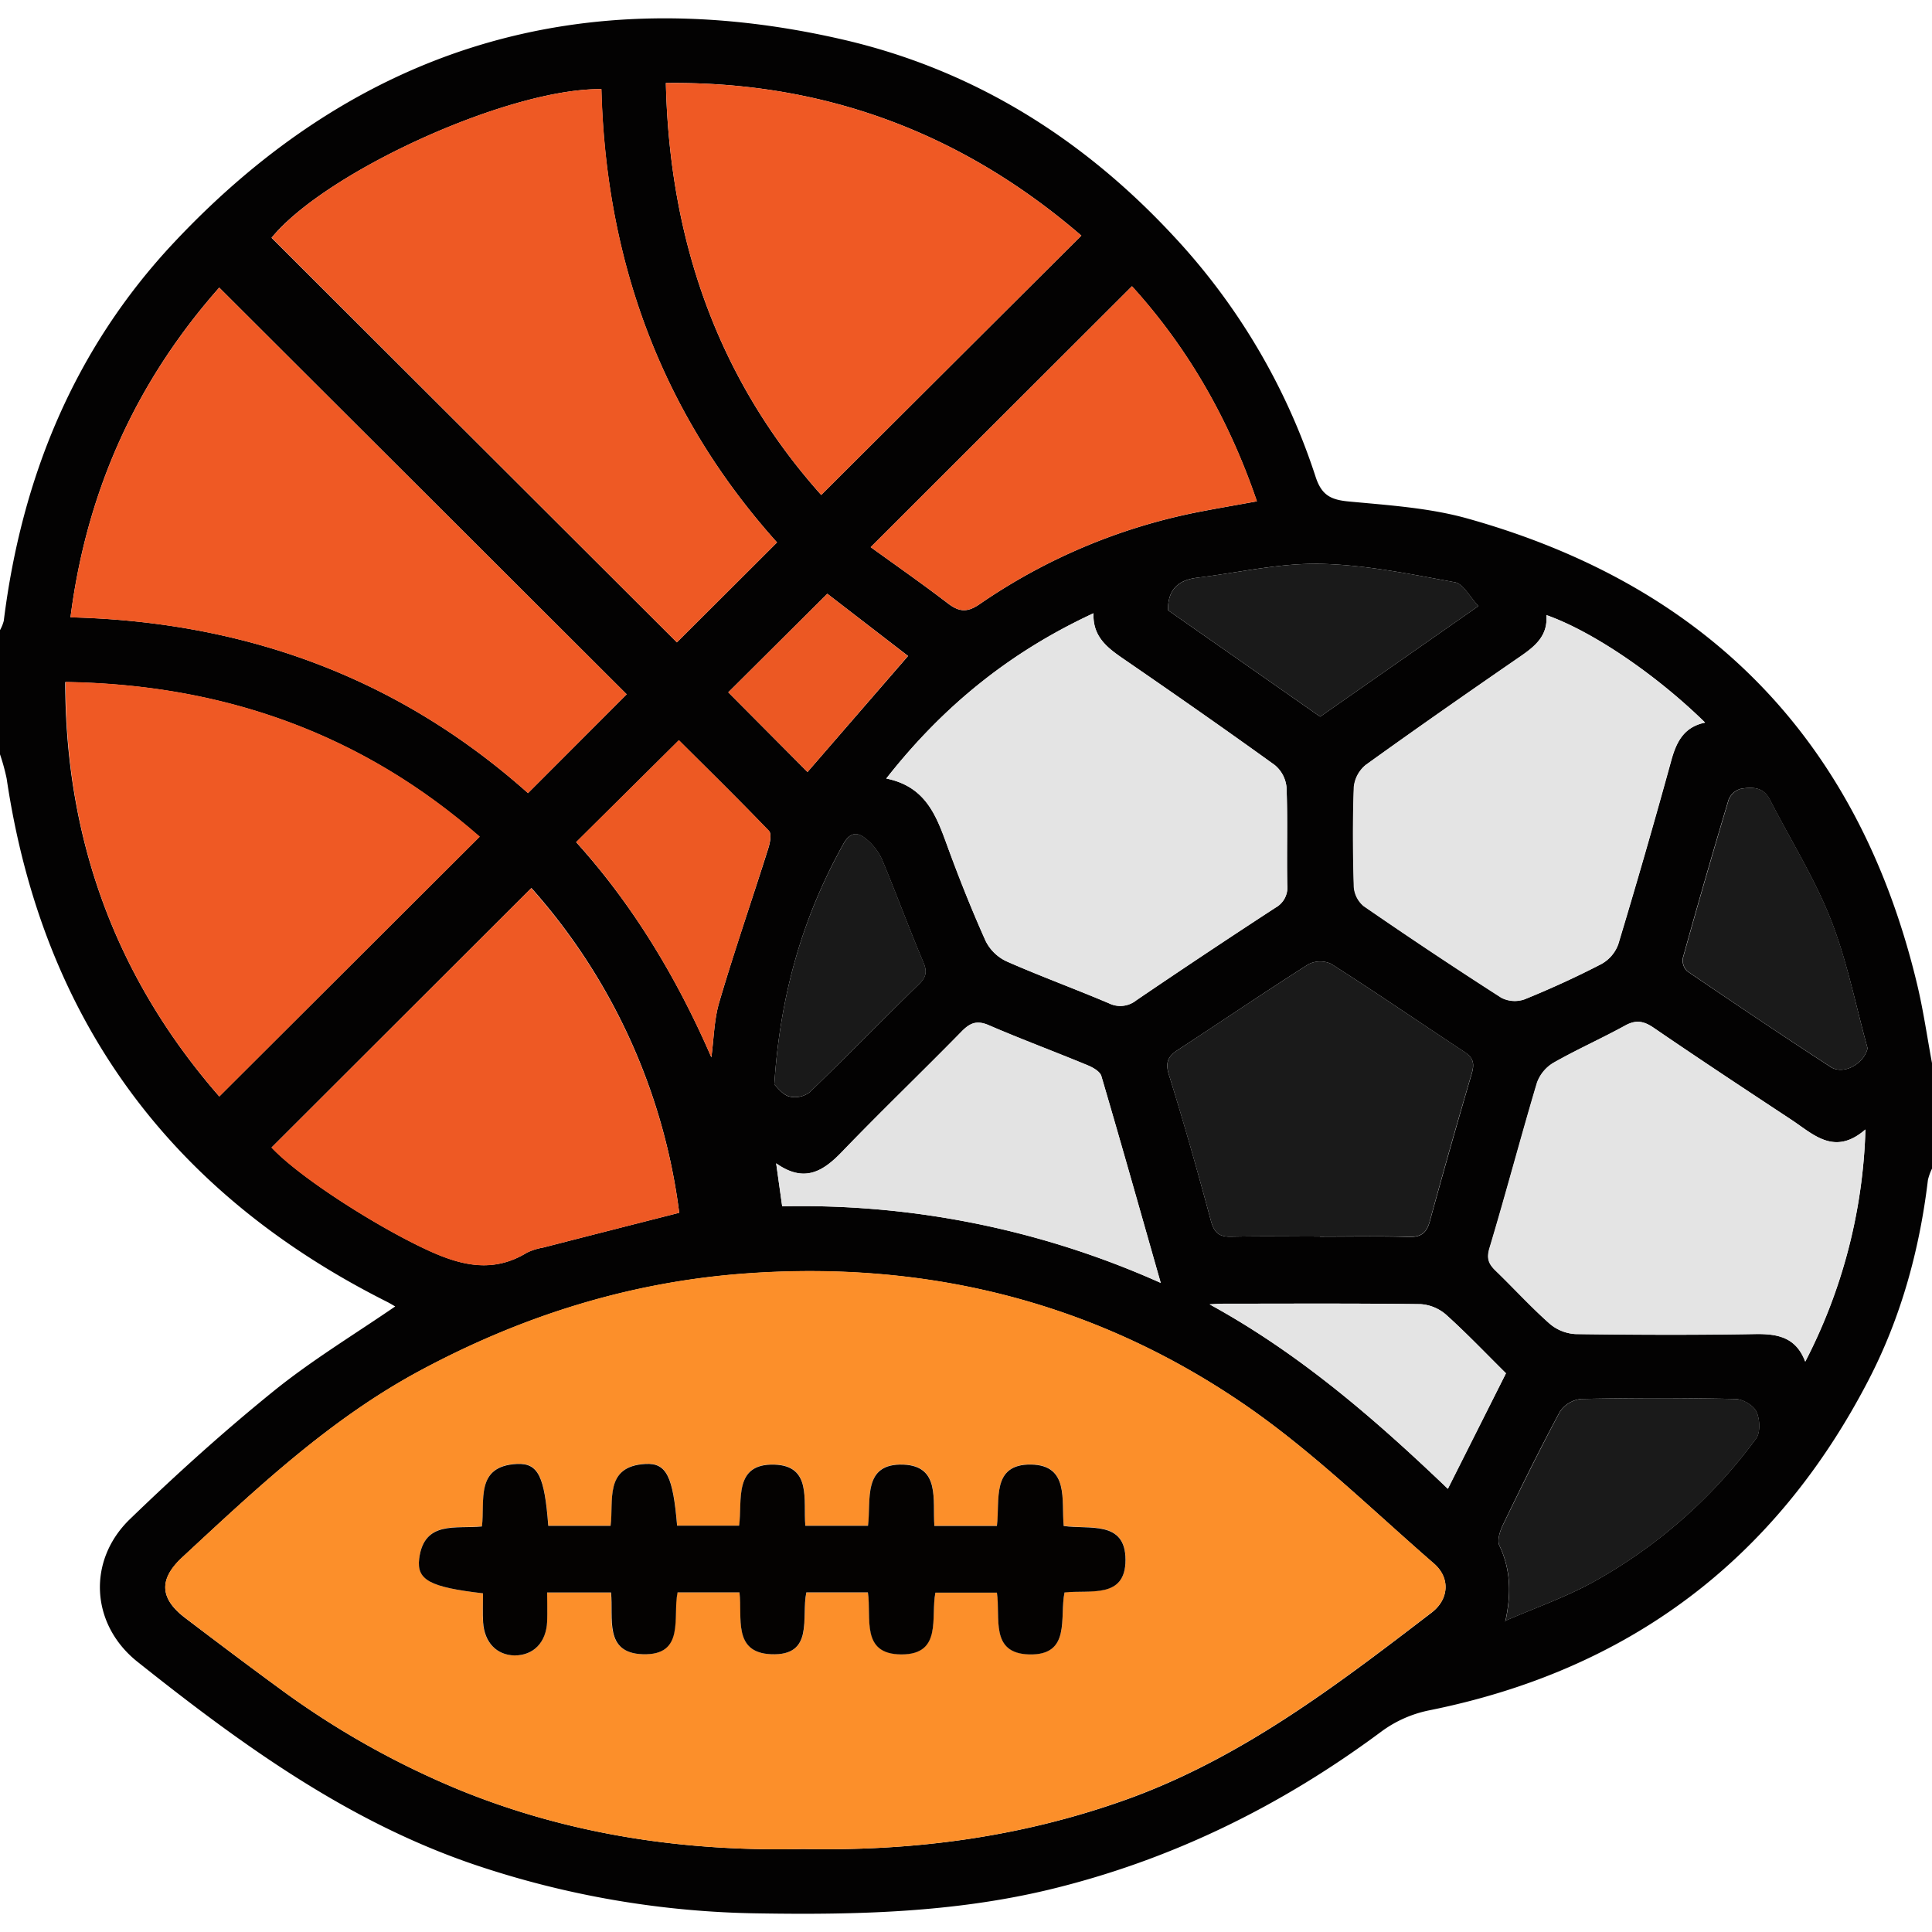
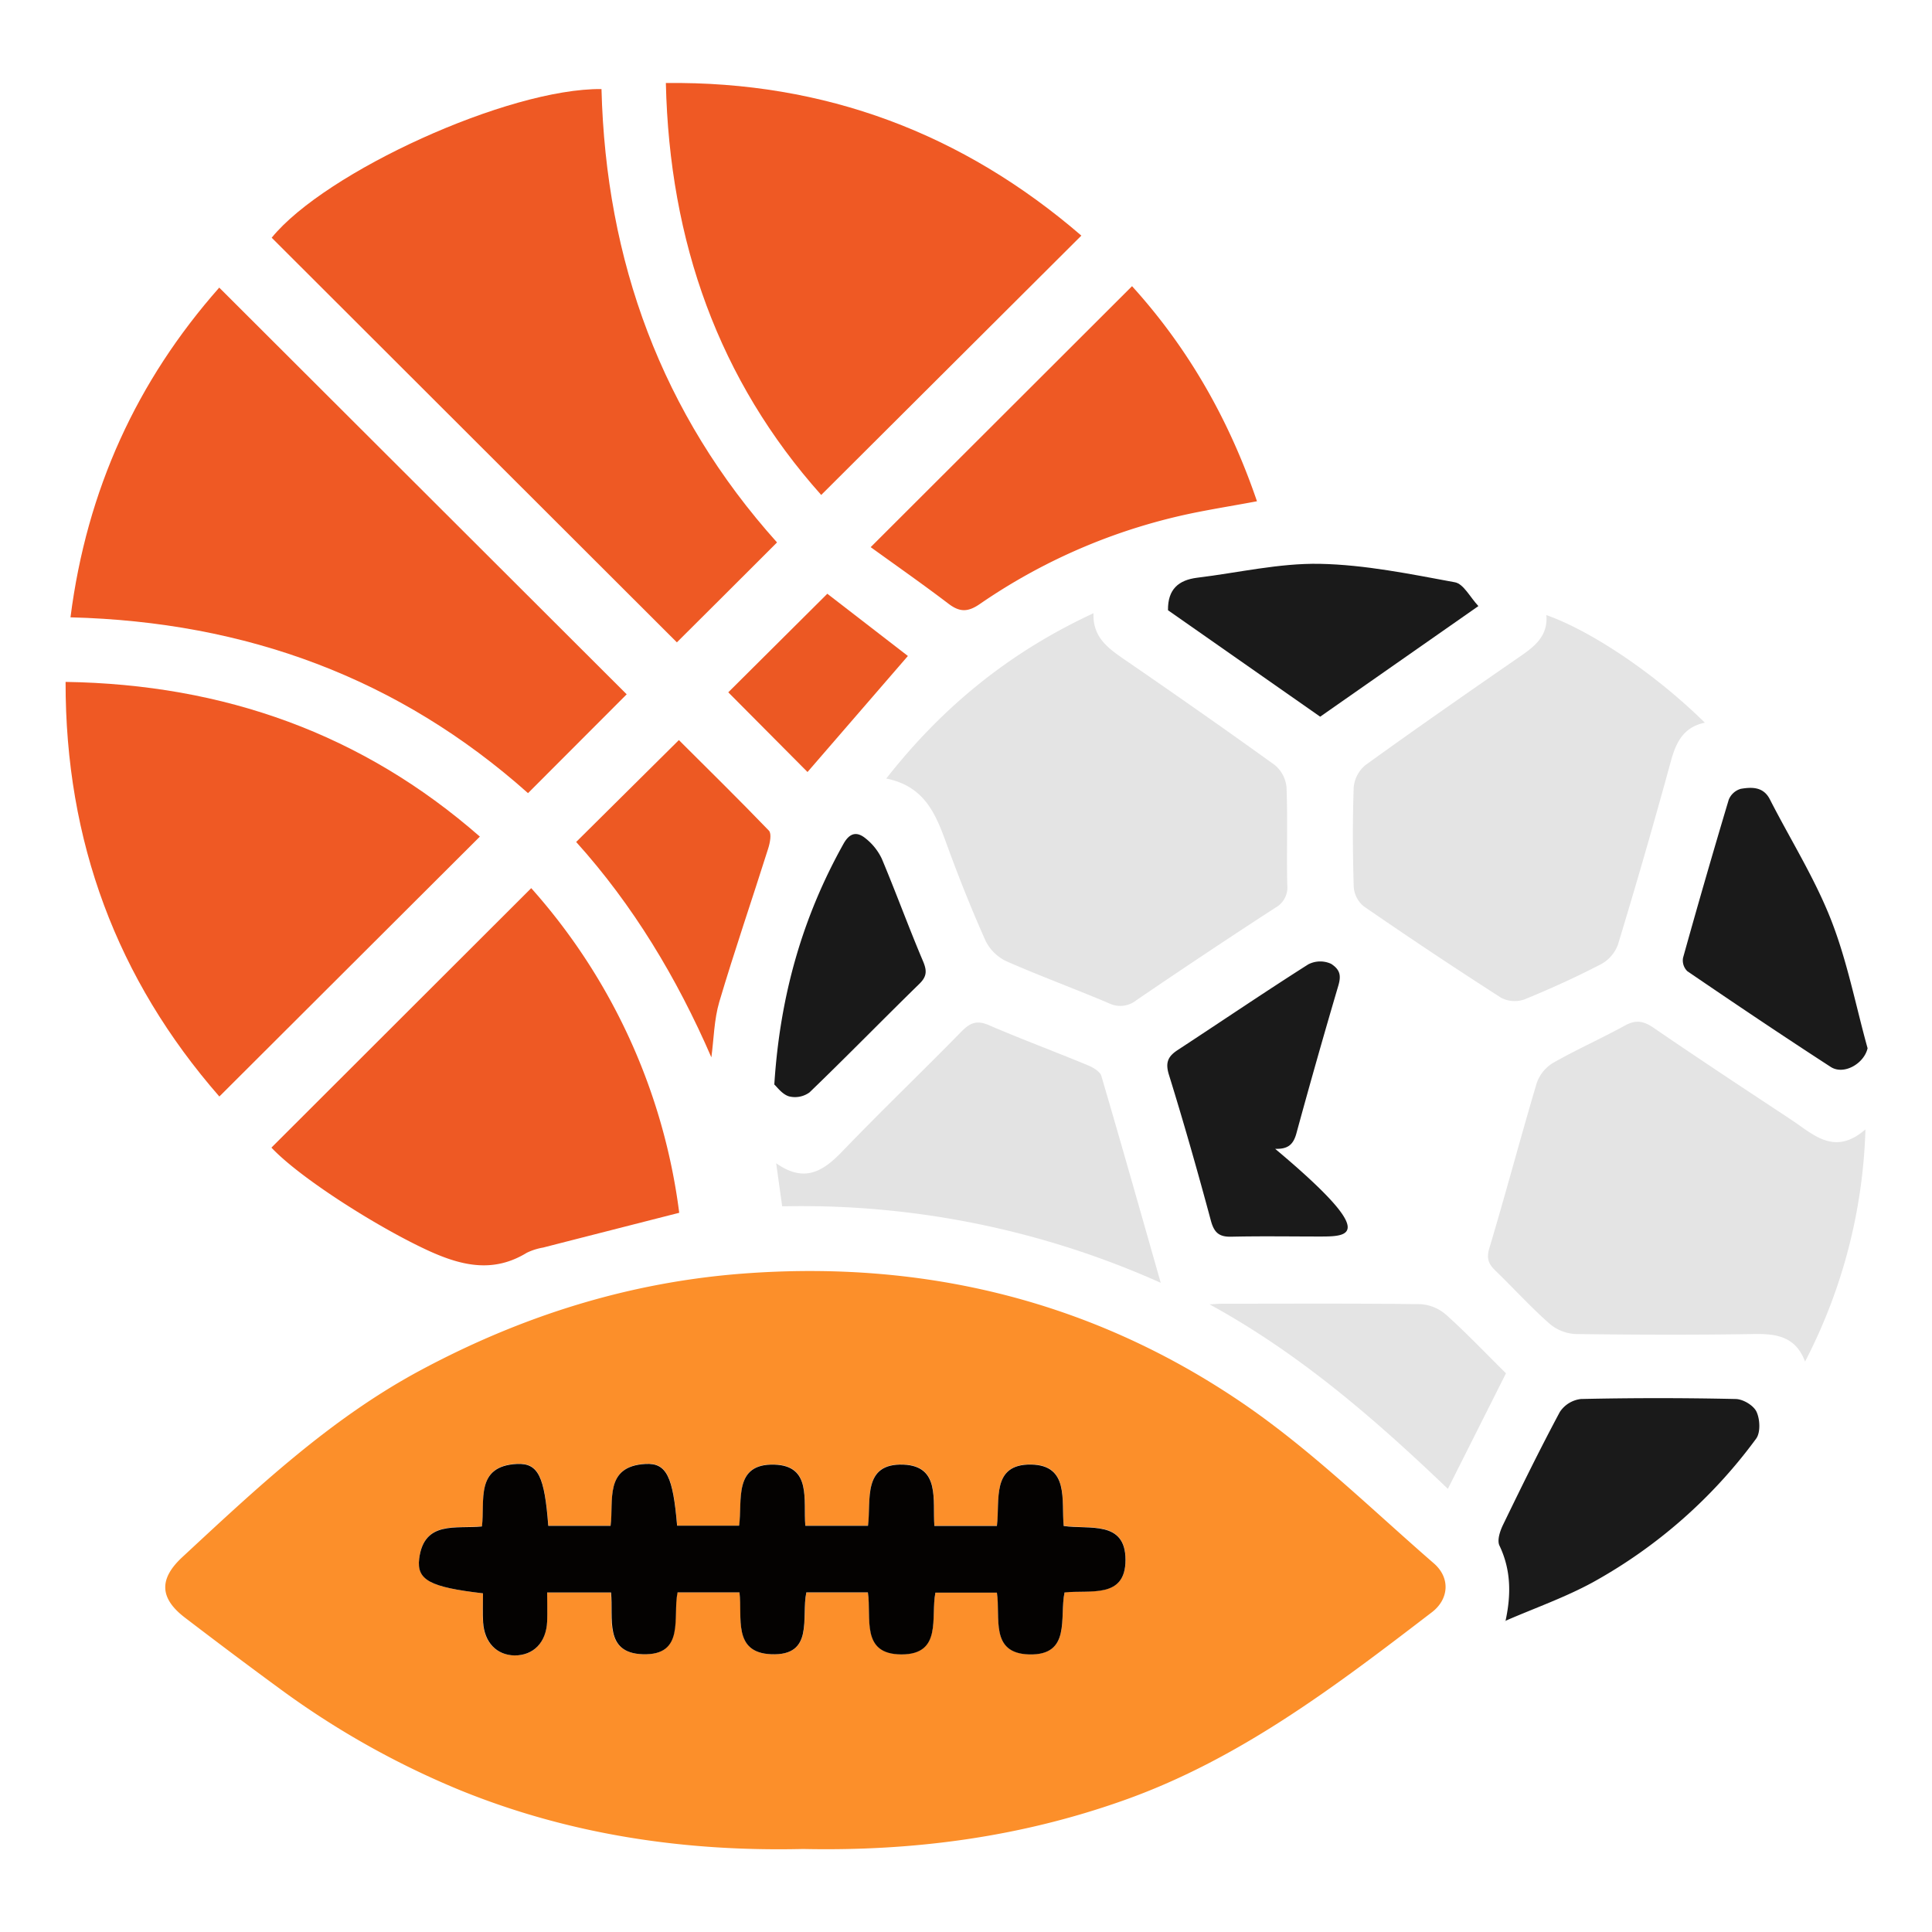
<svg xmlns="http://www.w3.org/2000/svg" width="512" height="512" viewBox="0 0 512 512">
  <defs>
    <style>.a{fill:#030202;}.b{fill:#fc8f2a;}.c{fill:#ee5924;}.d{fill:#ef5924;}.e{fill:#e4e4e4;}.f{fill:#1a1a1a;}.g{fill:#e3e3e3;}.h{fill:#ed5923;}.i{fill:#191919;}.j{fill:#ec5823;}.k{fill:#040201;}</style>
  </defs>
-   <path class="a" d="M0,199.9V167a10.58,10.58,0,0,0,1-2.47c4.72-37.94,18.67-72,44.92-100.06,48.67-52,108.36-70,177.72-53.92,34.4,8,63.35,26.12,87.36,52a170.65,170.65,0,0,1,37.65,63.81c1.58,4.85,4,6.08,8.7,6.53,10.56,1,21.37,1.68,31.51,4.51,63.87,17.88,103.85,59.09,119.25,123.67,1.62,6.81,2.61,13.78,3.89,20.67V309.7a14.48,14.48,0,0,0-1.08,3c-2.23,18.62-7.16,36.52-15.8,53.15Q458,437.36,378.65,453.28a32,32,0,0,0-12.41,5.48c-26.72,19.89-56,34.28-88.45,42.07-25.17,6-50.76,6.65-76.43,6.24a245.1,245.1,0,0,1-75.86-13c-33.67-11.49-61.84-32-89.18-53.77C24,430.4,23.1,413.52,34.45,402.57c12.19-11.78,24.81-23.19,38-33.86,10.11-8.19,21.38-15,32.29-22.49-.61-.34-1.4-.84-2.22-1.25C45,316.05,11.21,270,1.76,206.31A54.94,54.94,0,0,0,0,199.9ZM399,429.49c7.71-3.35,15.72-6.14,23.06-10.16a134,134,0,0,0,43.29-38.06c1.21-1.62,1.05-5.18.11-7.16-.79-1.68-3.63-3.33-5.59-3.37q-20.44-.42-40.91,0a7.74,7.74,0,0,0-5.62,3.44c-5.27,9.79-10.17,19.79-15,29.8-.81,1.68-1.66,4.19-1,5.6,3.11,6.51,3.09,13.09,1.63,19.87l-.21.45ZM212.84,490c29.23.61,57.37-3.12,84.74-12.77,30.86-10.88,56.34-30.34,81.82-49.87,4.59-3.51,5-9.19.61-13-16.56-14.38-32.38-29.93-50.39-42.26-39.74-27.18-84.37-38.17-132.53-34.56-30.51,2.29-58.91,11.28-85.78,25.71-23.91,12.85-43.37,31.25-63,49.46-6.26,5.8-6,10.91.76,16.06C57.27,435,65.5,441.2,73.82,447.29a225.22,225.22,0,0,0,48.09,27.12C151.21,486.33,181.77,490.73,212.84,490Zm-6.92-346.25c-30.62-34.11-45.35-74.63-46.56-120.13-24.67-.25-73.21,22-87.4,39.4L179.38,170.23C187.87,161.77,196.68,153,205.92,143.75ZM166.08,184,58.1,76.22C36.33,100.86,23,129.76,18.68,163.59c46.53,1.18,87.06,16.12,121.25,46.59Zm-108,106.6,69-68.84c-31.07-27.25-67.81-40.39-109.79-41C17.32,223,31,259.51,58.13,290.59ZM176.46,22c.95,42,14,78.76,41.17,109.17l68.94-68.73C255.24,35.43,218.67,21.49,176.46,22Zm58.41,184.32c10.51,2.12,13.28,9.92,16.17,17.85,3.11,8.52,6.48,17,10.18,25.24a11.73,11.73,0,0,0,5.58,5.39c8.92,3.93,18.1,7.27,27.07,11.09a6.78,6.78,0,0,0,7.28-.8q18.32-12.43,36.87-24.54a6.11,6.11,0,0,0,3.12-6c-.16-8.63.14-17.28-.2-25.91a8.7,8.7,0,0,0-3.13-5.89c-13.32-9.62-26.8-19-40.35-28.32-4.19-2.88-7.91-5.84-7.67-11.9C267.92,172.66,250.11,186.89,234.87,206.32ZM180,321.4a159.51,159.51,0,0,0-39.17-86.07q-34.61,34.57-68.85,68.76c7.75,8.24,28.71,21.48,41.89,27.44,8.78,4,17.05,5.77,25.78.43a16,16,0,0,1,4.27-1.34C155.76,327.57,167.65,324.54,180,321.4Zm314.41-22.1c-8.22,7.15-13.77,1.34-19.65-2.55-12.2-8.05-24.41-16.1-36.47-24.36-2.64-1.8-4.68-2.19-7.55-.61-6.26,3.44-12.81,6.34-19,9.87a10.17,10.17,0,0,0-4.39,5.33c-4.34,14.56-8.21,29.26-12.58,43.82-.84,2.8-.16,4.23,1.66,6,4.8,4.61,9.3,9.55,14.28,14a11.5,11.5,0,0,0,6.83,2.75c15.83.23,31.67.29,47.5,0,6-.1,10.95.76,13.4,7.3A142.52,142.52,0,0,0,494.36,299.3ZM409.8,163c.48,5.53-3.06,8.35-7,11.09C389.1,183.48,375.47,193,362,202.68a8.67,8.67,0,0,0-3.16,5.87c-.35,8.8-.29,17.62,0,26.42a7.36,7.36,0,0,0,2.62,5.15q18,12.42,36.48,24.28a7.77,7.77,0,0,0,6.17.4c6.91-2.81,13.71-5.92,20.33-9.35a9.76,9.76,0,0,0,4.45-5.23q7.29-24.18,14-48.54c1.36-5,3.31-9,9-10.2C438.92,178.77,422,167.28,409.8,163Zm-60,164.73c7.83,0,15.66-.17,23.48.08,3.25.1,4.77-1,5.62-4.06q5.39-19.63,11.12-39.18c.77-2.63.51-4.21-1.9-5.78C376.3,271,364.66,263,352.77,255.43a6.89,6.89,0,0,0-6.07.14c-11.64,7.39-23,15.13-34.57,22.68-2.54,1.66-3.39,3.25-2.37,6.52,4,12.8,7.64,25.71,11.12,38.66.85,3.17,2.13,4.39,5.41,4.31C334.11,327.56,342,327.69,349.78,327.69ZM230.74,145c6.92,5,13.86,9.84,20.58,15,3,2.25,5.11,2.29,8.28.12a154.61,154.61,0,0,1,57.93-24.42c5.12-1,10.26-1.88,15.56-2.84-7.39-21.68-18.26-40.65-33.11-57ZM207.29,319.69A232.71,232.71,0,0,1,307.61,340c-5.43-19-10.48-37-15.74-54.82-.36-1.21-2.22-2.27-3.61-2.84-8.71-3.6-17.55-6.89-26.19-10.62-3.19-1.38-5-.64-7.27,1.69-10.47,10.69-21.28,21.05-31.65,31.83-5,5.22-10,8.35-17.46,3.07C206.29,312.54,206.76,315.93,207.29,319.69ZM494.93,277.8c-3.17-11.42-5.45-23.18-9.77-34.15S474.42,222.46,469,211.87c-1.76-3.43-4.81-3.31-7.73-2.82a4.9,4.9,0,0,0-3.19,2.89q-6.27,20.88-12.11,41.91a4,4,0,0,0,1.13,3.52c12.6,8.57,25.25,17.08,38,25.37C488.61,285,494,281.89,494.93,277.8Zm-306.41,2.41c.66-4.89.71-10,2.1-14.64,4-13.62,8.67-27.07,12.95-40.62.48-1.5,1-3.95.2-4.76-8-8.34-16.25-16.44-23.86-24l-27.22,27C167.73,239.82,179.39,259.14,188.52,280.21Zm161.34-90.28,41.93-29.31c-2.24-2.38-4-5.9-6.22-6.31-11.85-2.18-23.83-4.65-35.81-4.89-10.8-.2-21.65,2.37-32.48,3.68-4.95.6-7.83,3.05-7.75,8.62Zm49.24,174c-5.33-5.27-10.37-10.57-15.79-15.45a11.43,11.43,0,0,0-6.78-2.87c-17.45-.23-34.92-.13-52.38-.12-1.2,0-2.4.11-3.6.17,23.74,13,43.72,30.29,63.15,48.89ZM205.2,287.41c.69.61,2.06,2.59,3.87,3.16a6.53,6.53,0,0,0,5.45-1.07c9.81-9.45,19.32-19.21,29.07-28.73,2-2,2.11-3.47,1-6-3.81-9-7.15-18.17-10.93-27.17a15.09,15.09,0,0,0-4.22-5.33c-2.26-1.89-4.22-1.7-5.93,1.36C212.71,243,206.71,263.75,205.2,287.41Zm14.05-130.06L193,183.47l21,21.12,26.65-30.75Z" />
  <path class="b" d="M212.84,490c-31.07.73-61.63-3.67-90.93-15.59a225.22,225.22,0,0,1-48.09-27.12C65.5,441.2,57.27,435,49.06,428.73c-6.77-5.15-7-10.26-.76-16.06,19.64-18.21,39.1-36.61,63-49.46,26.87-14.43,55.27-23.42,85.78-25.71,48.16-3.61,92.79,7.38,132.53,34.56,18,12.33,33.83,27.88,50.39,42.26,4.42,3.85,4,9.53-.61,13-25.48,19.53-51,39-81.82,49.87C270.21,486.88,242.07,490.61,212.84,490ZM128,422.25c0,2.72-.13,5.22,0,7.69.31,5.32,3.59,8.68,8.35,8.76,5,.08,8.37-3.37,8.62-9,.11-2.57,0-5.15,0-7.68h16.9c.67,6.74-1.93,16,8.38,16.36,11.34.38,7.91-9.83,9.25-16.39H196c.81,6.65-1.86,16,8.38,16.39,11.51.48,7.93-9.79,9.34-16.39H230c1,6.7-1.87,16.39,8.91,16.4s7.68-9.83,9-16.37h16.3c1,6.61-1.91,16.07,8.5,16.37,11.24.32,8-9.81,9.42-16.42,6.76-.75,16.15,1.77,16.16-8.62,0-10.59-9.67-8-16.38-9-.68-6.82,1.47-16.12-8.64-16.28-10.6-.17-8.21,9.48-9.06,16.27H247.64c-.5-6.83,1.58-15.86-8.18-16.25-11-.43-8.56,9.45-9.41,16.2H213.44c-.58-6.82,1.71-15.9-8.19-16.2-10.94-.34-8.45,9.55-9.36,16.18H179.46c-1.09-12.93-2.77-16.67-8.36-16.36-11,.6-8.4,9.78-9.27,16.4H145.32c-1-13-2.61-16.67-8.3-16.4-11.13.54-8.44,9.74-9.28,16.56-6.86.71-15.33-1.65-16.63,8.55C110.4,418.76,114.06,420.62,128,422.25Z" />
  <path class="c" d="M205.92,143.75c-9.24,9.23-18,18-26.54,26.48L72,63c14.19-17.45,62.73-39.65,87.4-39.4C160.57,69.12,175.3,109.64,205.92,143.75Z" />
  <path class="d" d="M166.08,184l-26.15,26.19c-34.19-30.47-74.72-45.41-121.25-46.59C23,129.76,36.33,100.86,58.1,76.22Z" />
  <path class="d" d="M58.13,290.59C31,259.51,17.32,223,17.38,180.71c42,.65,78.72,13.79,109.79,41Z" />
  <path class="d" d="M176.46,22c42.21-.51,78.78,13.43,110.11,40.44l-68.94,68.73C190.47,100.76,177.41,64,176.46,22Z" />
  <path class="e" d="M234.87,206.32c15.24-19.43,33.05-33.66,54.92-43.81-.24,6.06,3.48,9,7.67,11.9,13.55,9.3,27,18.7,40.35,28.32a8.7,8.7,0,0,1,3.13,5.89c.34,8.63,0,17.28.2,25.91a6.11,6.11,0,0,1-3.12,6q-18.57,12.06-36.87,24.54a6.78,6.78,0,0,1-7.28.8c-9-3.82-18.15-7.16-27.07-11.09a11.73,11.73,0,0,1-5.58-5.39c-3.7-8.27-7.07-16.72-10.18-25.24C248.15,216.24,245.38,208.44,234.87,206.32Z" />
  <path class="c" d="M180,321.4c-12.3,3.14-24.19,6.17-36.08,9.22A16,16,0,0,0,139.6,332c-8.73,5.34-17,3.54-25.78-.43-13.18-6-34.14-19.2-41.89-27.44q34.33-34.29,68.85-68.76A159.51,159.51,0,0,1,180,321.4Z" />
  <path class="e" d="M494.36,299.3a142.52,142.52,0,0,1-16,61.53c-2.45-6.54-7.43-7.4-13.4-7.3-15.83.26-31.67.2-47.5,0a11.5,11.5,0,0,1-6.83-2.75c-5-4.41-9.48-9.35-14.28-14-1.82-1.76-2.5-3.19-1.66-6,4.37-14.56,8.24-29.26,12.58-43.82a10.17,10.17,0,0,1,4.39-5.33c6.2-3.53,12.75-6.43,19-9.87,2.87-1.58,4.91-1.19,7.55.61,12.06,8.26,24.27,16.31,36.47,24.36C480.59,300.64,486.14,306.45,494.36,299.3Z" />
  <path class="e" d="M409.8,163c12.19,4.32,29.12,15.81,42,28.52-5.68,1.18-7.63,5.21-9,10.2q-6.66,24.36-14,48.54a9.76,9.76,0,0,1-4.45,5.23c-6.62,3.43-13.42,6.54-20.33,9.35a7.77,7.77,0,0,1-6.17-.4q-18.44-11.83-36.48-24.28a7.36,7.36,0,0,1-2.62-5.15c-.26-8.8-.32-17.62,0-26.42a8.67,8.67,0,0,1,3.16-5.87c13.46-9.71,27.09-19.2,40.75-28.63C406.74,171.31,410.28,168.49,409.8,163Z" />
-   <path class="f" d="M349.78,327.69c-7.83,0-15.67-.13-23.49.05-3.28.08-4.56-1.14-5.41-4.31-3.48-12.95-7.15-25.86-11.12-38.66-1-3.27-.17-4.86,2.37-6.52,11.53-7.55,22.93-15.29,34.57-22.68a6.89,6.89,0,0,1,6.07-.14C364.66,263,376.3,271,388.1,278.75c2.41,1.57,2.67,3.15,1.9,5.78q-5.76,19.53-11.12,39.18c-.85,3.08-2.37,4.16-5.62,4.06C365.44,327.52,357.61,327.69,349.78,327.69Z" />
+   <path class="f" d="M349.78,327.69c-7.83,0-15.67-.13-23.49.05-3.28.08-4.56-1.14-5.41-4.31-3.48-12.95-7.15-25.86-11.12-38.66-1-3.27-.17-4.86,2.37-6.52,11.53-7.55,22.93-15.29,34.57-22.68a6.89,6.89,0,0,1,6.07-.14c2.41,1.57,2.67,3.15,1.9,5.78q-5.76,19.53-11.12,39.18c-.85,3.08-2.37,4.16-5.62,4.06C365.44,327.52,357.61,327.69,349.78,327.69Z" />
  <path class="c" d="M230.74,145,300,75.84c14.85,16.36,25.72,35.33,33.11,57-5.3,1-10.44,1.83-15.56,2.84a154.61,154.61,0,0,0-57.93,24.42c-3.17,2.17-5.33,2.13-8.28-.12C244.6,154.85,237.66,150,230.74,145Z" />
  <path class="g" d="M207.29,319.69c-.53-3.76-1-7.15-1.6-11.42,7.47,5.28,12.44,2.15,17.46-3.07,10.37-10.78,21.18-21.14,31.65-31.83,2.27-2.33,4.08-3.07,7.27-1.69,8.64,3.73,17.48,7,26.19,10.62,1.39.57,3.25,1.63,3.61,2.84,5.26,17.86,10.31,35.78,15.74,54.82A232.71,232.71,0,0,0,207.29,319.69Z" />
  <path class="f" d="M399,429.46c1.46-6.78,1.48-13.36-1.63-19.87-.68-1.41.17-3.92,1-5.6,4.85-10,9.75-20,15-29.8a7.74,7.74,0,0,1,5.62-3.44q20.44-.45,40.91,0c2,0,4.8,1.69,5.59,3.37.94,2,1.1,5.54-.11,7.16a134,134,0,0,1-43.29,38.06c-7.34,4-15.35,6.81-23.06,10.16Z" />
  <path class="f" d="M494.93,277.8c-.94,4.09-6.32,7.19-9.78,4.94-12.79-8.29-25.44-16.8-38-25.37a4,4,0,0,1-1.13-3.52q5.85-21,12.11-41.91a4.9,4.9,0,0,1,3.19-2.89c2.92-.49,6-.61,7.73,2.82,5.41,10.59,11.82,20.78,16.15,31.78S491.76,266.38,494.93,277.8Z" />
  <path class="h" d="M188.52,280.21c-9.13-21.07-20.79-40.39-35.83-57.08l27.22-27c7.61,7.59,15.86,15.69,23.86,24,.77.81.28,3.26-.2,4.76-4.28,13.55-8.9,27-12.95,40.62C189.23,270.24,189.18,275.32,188.52,280.21Z" />
  <path class="f" d="M349.86,189.93l-40.33-28.21c-.08-5.57,2.8-8,7.75-8.62,10.83-1.31,21.68-3.88,32.48-3.68,12,.24,24,2.71,35.81,4.89,2.27.41,4,3.93,6.22,6.31Z" />
  <path class="e" d="M399.1,363.94l-15.4,30.62c-19.43-18.6-39.41-35.91-63.15-48.89,1.2-.06,2.4-.17,3.6-.17,17.46,0,34.93-.11,52.38.12a11.43,11.43,0,0,1,6.78,2.87C388.73,353.37,393.77,358.67,399.1,363.94Z" />
  <path class="i" d="M205.2,287.41c1.51-23.66,7.51-44.42,18.34-63.8,1.71-3.06,3.67-3.25,5.93-1.36a15.09,15.09,0,0,1,4.22,5.33c3.78,9,7.12,18.19,10.93,27.17,1.08,2.55,1,4.05-1,6-9.75,9.52-19.26,19.28-29.07,28.73a6.53,6.53,0,0,1-5.45,1.07C207.26,290,205.89,288,205.2,287.41Z" />
  <path class="j" d="M219.25,157.35l21.35,16.49L214,204.59l-21-21.12Z" />
  <path class="f" d="M399,429.49l-.24.42.21-.45Z" />
  <path class="k" d="M128,422.25c-14-1.63-17.62-3.49-16.91-9.18,1.3-10.2,9.77-7.84,16.63-8.55.84-6.82-1.85-16,9.28-16.56,5.69-.27,7.31,3.41,8.3,16.4h16.51c.87-6.62-1.76-15.8,9.27-16.4,5.59-.31,7.27,3.43,8.36,16.36h16.43c.91-6.63-1.58-16.52,9.36-16.18,9.9.3,7.61,9.38,8.19,16.2h16.61c.85-6.75-1.54-16.63,9.41-16.2,9.76.39,7.68,9.42,8.18,16.25h16.57c.85-6.79-1.54-16.44,9.06-16.27,10.11.16,8,9.46,8.64,16.28,6.71,1,16.4-1.6,16.38,9,0,10.39-9.4,7.87-16.16,8.62-1.38,6.61,1.82,16.74-9.42,16.42-10.41-.3-7.5-9.76-8.5-16.37h-16.3c-1.29,6.54,1.89,16.39-9,16.37S231,428.73,230,422H213.69c-1.41,6.6,2.17,16.87-9.34,16.39-10.24-.43-7.57-9.74-8.38-16.39H179.56c-1.34,6.56,2.09,16.77-9.25,16.39-10.31-.34-7.71-9.62-8.38-16.36H145c0,2.53.09,5.11,0,7.68-.25,5.59-3.62,9-8.62,9-4.76-.08-8-3.44-8.35-8.76C127.89,427.47,128,425,128,422.25Z" />
</svg>